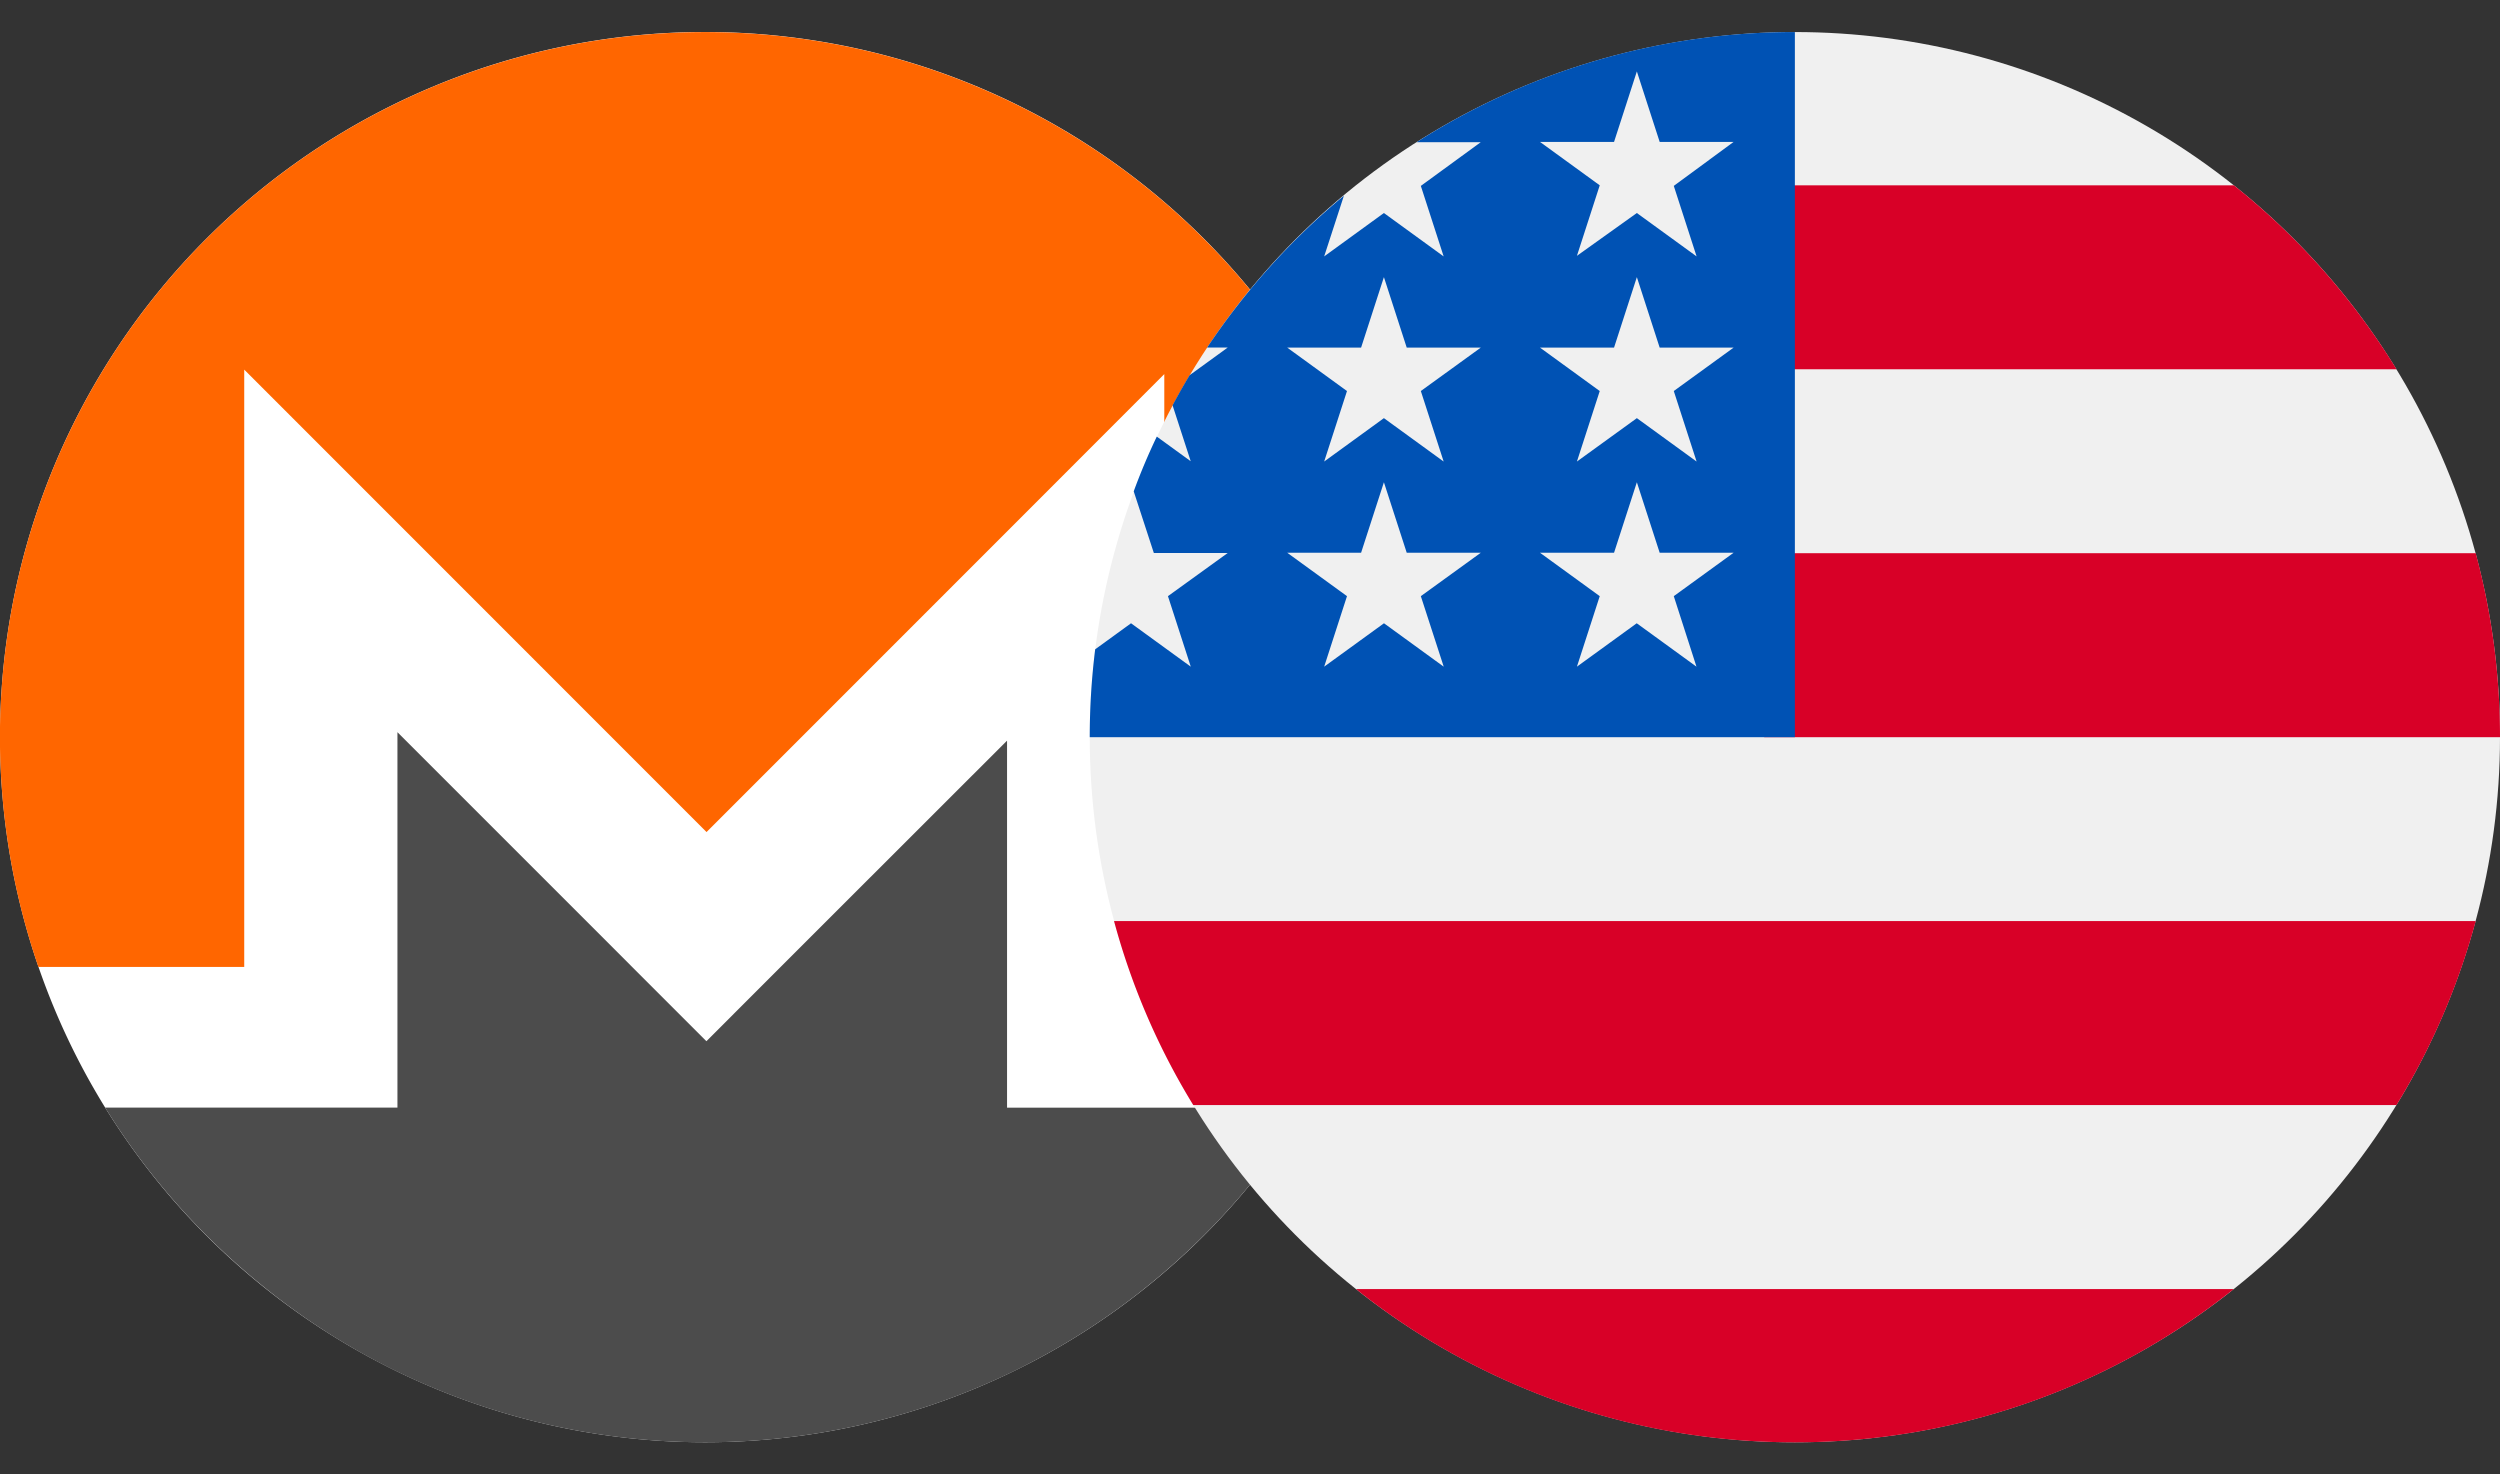
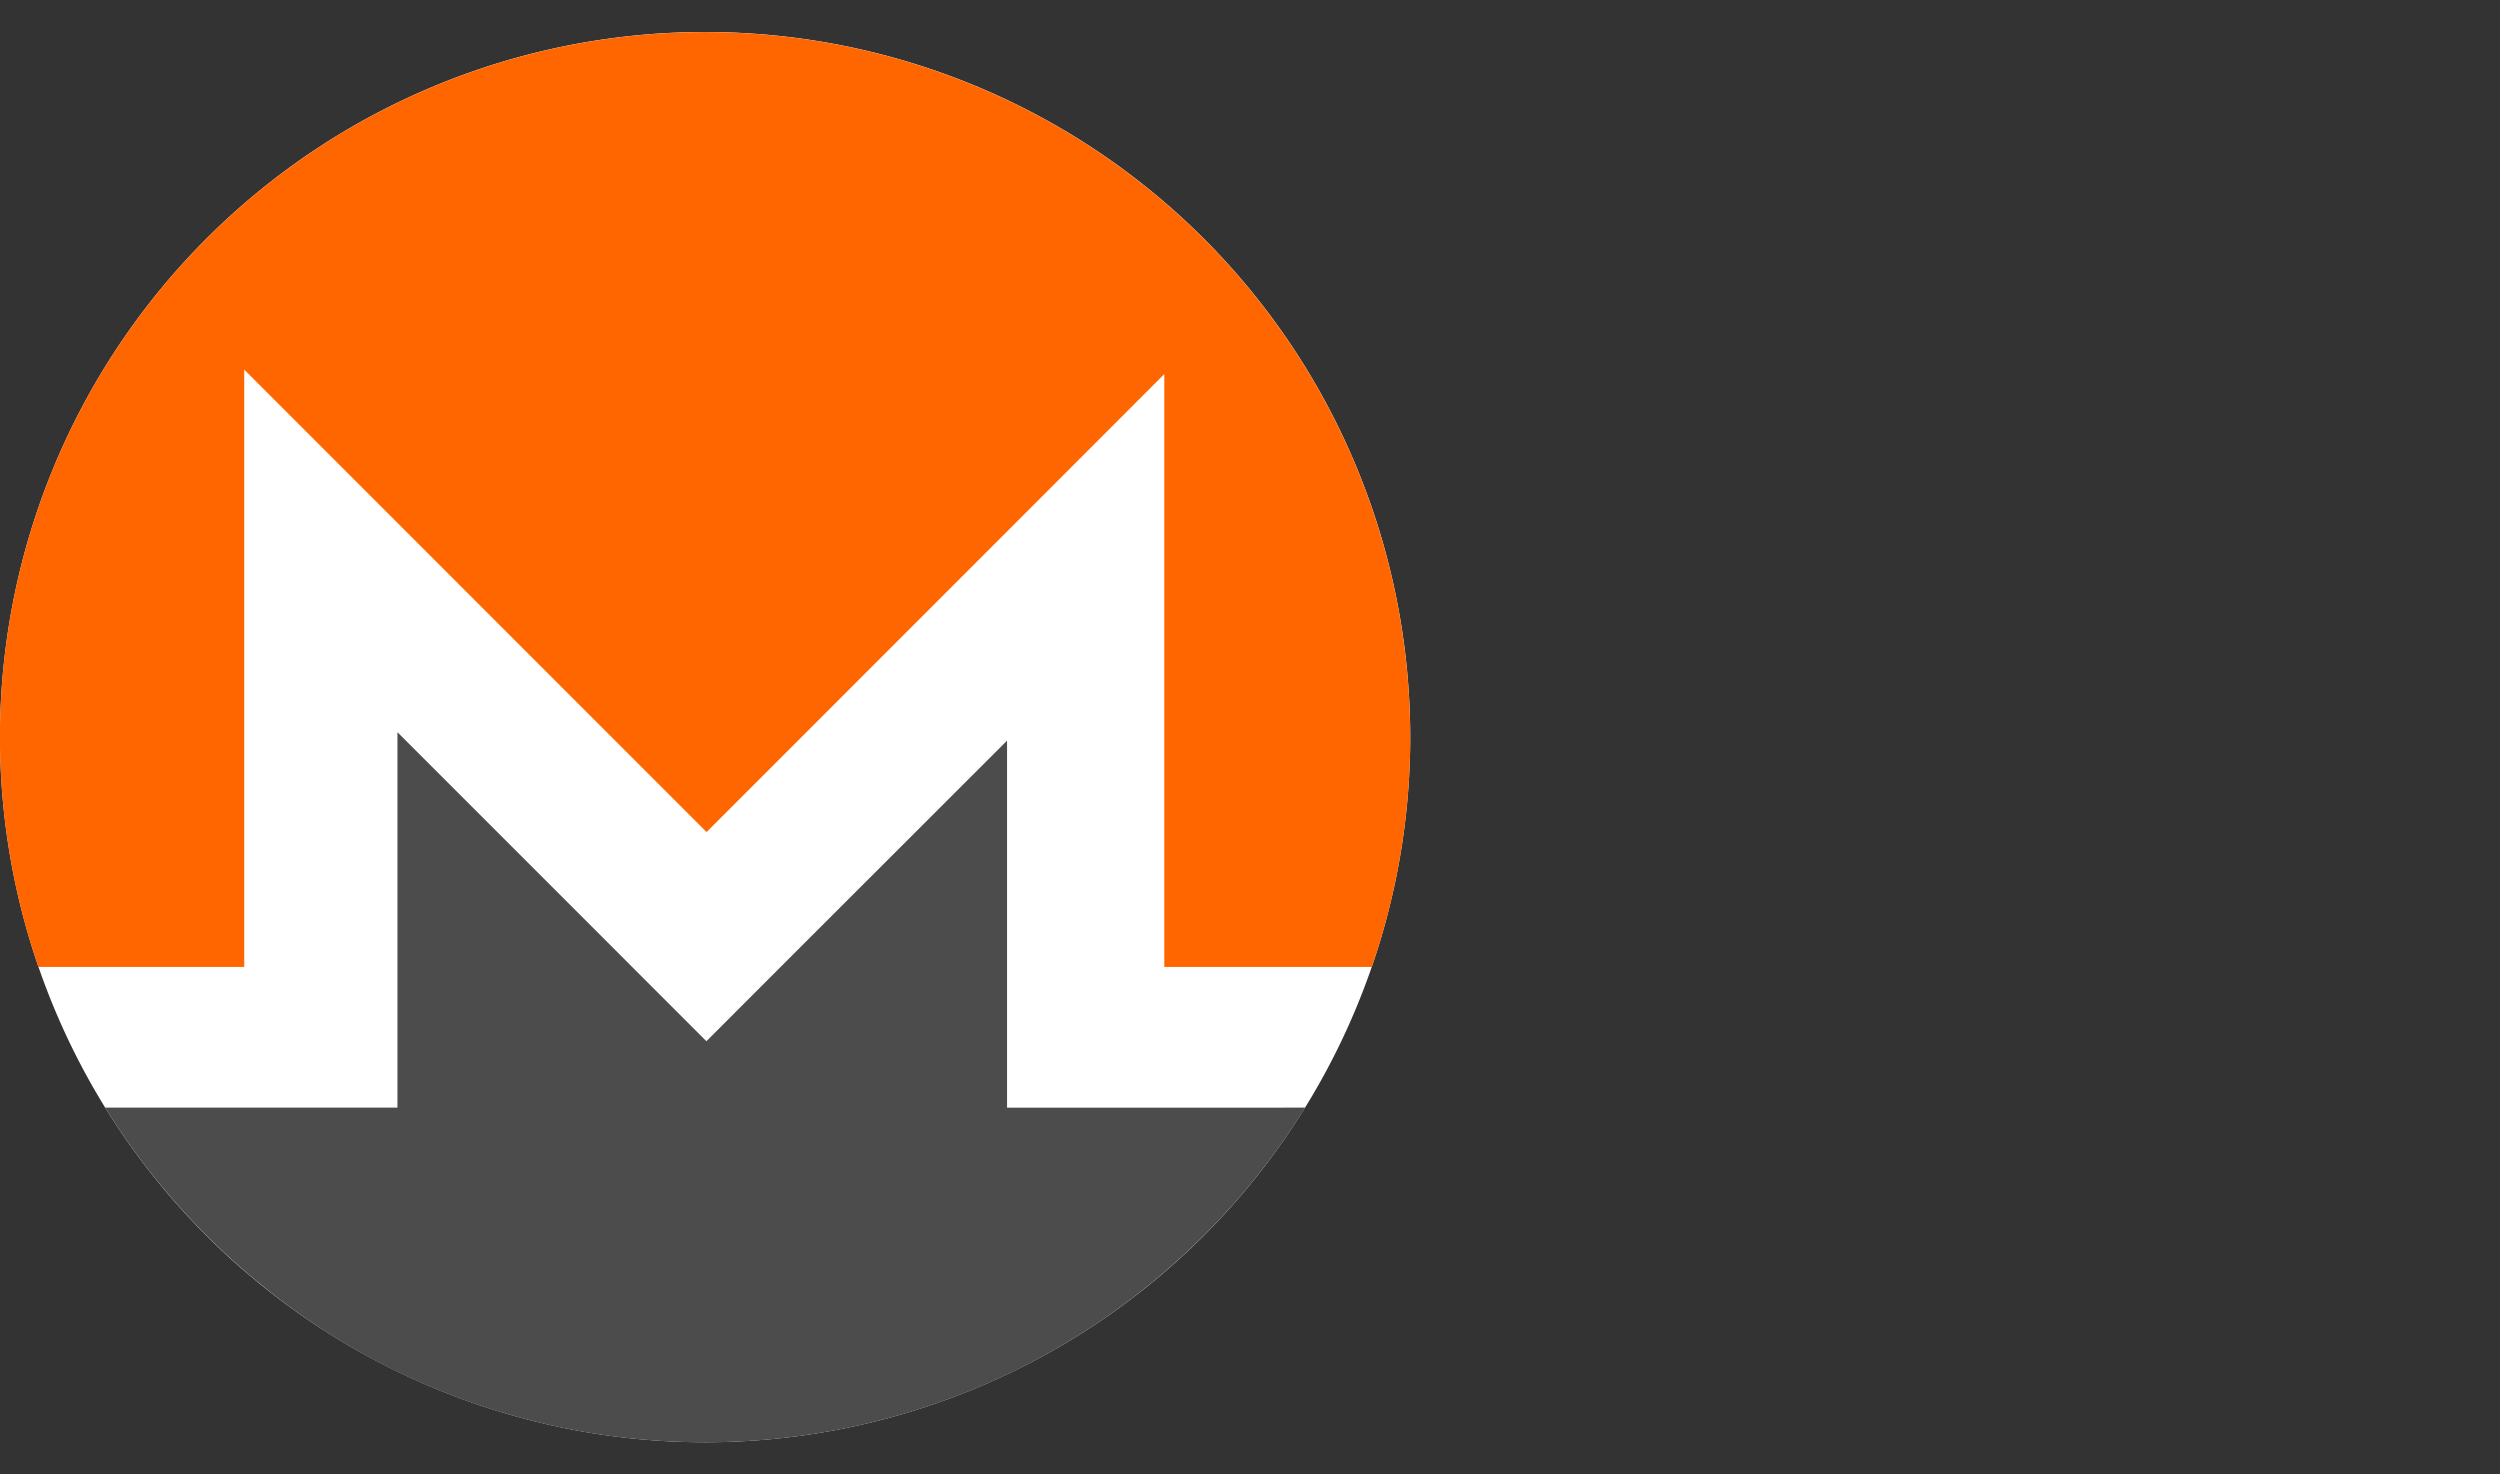
<svg xmlns="http://www.w3.org/2000/svg" width="39" height="23" viewBox="0 0 39 23">
  <rect x="0" y="0" width="39" height="23" fill="#333333" stroke="none" />
  <defs>
    <style>.a,.c{fill:#fff;}.a{stroke:#707070;}.b{clip-path:url(#a);}.c,.d,.e{fill-rule:evenodd;}.d{fill:#4c4c4c;}.e{fill:#f60;}.f{clip-path:url(#b);}.g{fill:#f0f0f0;}.h{fill:#d80027;}.i{fill:#0052b4;}</style>
    <clipPath id="a">
      <rect class="a" width="22" height="23" transform="translate(192.5 2597)" />
    </clipPath>
    <clipPath id="b">
-       <rect class="a" width="22" height="23" transform="translate(209.5 2597)" />
-     </clipPath>
+       </clipPath>
  </defs>
  <g transform="translate(-192.5 -2597)">
    <g class="b">
      <g transform="translate(192.41 2597.474)">
        <g transform="translate(-198.22 -177.43)">
          <g transform="translate(198.22 177.43)">
            <path class="c" d="M22.09,11.025a11,11,0,1,1-11-11,11,11,0,0,1,11,11" />
            <path class="d" d="M20.451,16.805a11.03,11.03,0,0,1-2.2,2.568c-.049.043-.1.085-.149.126a10.93,10.93,0,0,1-1.963,1.3c-.113.06-.226.116-.342.17a11.014,11.014,0,0,1-9.508-.044c-.076-.035-.15-.073-.225-.112a10.919,10.919,0,0,1-1.967-1.3c-.068-.055-.135-.112-.2-.169A11.025,11.025,0,0,1,1.73,16.805H6.29V10.948l3.189,3.189.473.474,1.158,1.158,1.157-1.158.474-.474L15.8,11.08v5.726Z" />
            <path class="e" d="M22.09,11.025a10.968,10.968,0,0,1-.6,3.585H18.253V5.362L15.8,7.817l-4.688,4.689L3.9,5.292v9.318H.689a11,11,0,1,1,21.4-3.585" />
          </g>
        </g>
      </g>
    </g>
    <g class="f">
      <g transform="translate(209.5 2597.5)">
        <circle class="g" cx="11" cy="11" r="11" />
        <path class="h" d="M10.522,11H22a11.012,11.012,0,0,0-.379-2.87h-11.1Z" />
        <path class="h" d="M10.522,5.261h9.864a11.058,11.058,0,0,0-2.538-2.87H10.522Z" />
        <path class="h" d="M11,22a10.953,10.953,0,0,0,6.847-2.391H4.153A10.953,10.953,0,0,0,11,22Z" />
        <path class="h" d="M1.615,16.739H20.385a10.934,10.934,0,0,0,1.236-2.87H.379A10.934,10.934,0,0,0,1.615,16.739Z" />
        <path class="i" d="M5.1,1.718h1L5.165,2.4l.356,1.1-.932-.677-.932.677.308-.947A11.06,11.06,0,0,0,1.831,4.922h.321l-.594.431q-.139.231-.266.47l.283.872-.529-.384q-.2.418-.36.854L1,8.127H2.152L1.22,8.8l.356,1.1L.644,9.223l-.559.406A11.106,11.106,0,0,0,0,11H11V0A10.948,10.948,0,0,0,5.1,1.718ZM5.522,9.9l-.932-.677L3.657,9.9l.356-1.1-.932-.677H4.233l.356-1.1.356,1.1H6.1L5.165,8.8ZM5.165,5.6l.356,1.1-.932-.677L3.657,6.7l.356-1.1-.932-.677H4.233l.356-1.1.356,1.1H6.1Zm4.3,4.3-.932-.677L7.6,9.9l.356-1.1-.932-.677H8.179l.356-1.1.356,1.1h1.153L9.111,8.8ZM9.111,5.6l.356,1.1-.932-.677L7.6,6.7l.356-1.1-.932-.677H8.179l.356-1.1.356,1.1h1.153Zm0-3.2.356,1.1-.932-.677L7.6,3.491l.356-1.1-.932-.677H8.179l.356-1.1.356,1.1h1.153Z" />
      </g>
    </g>
  </g>
</svg>